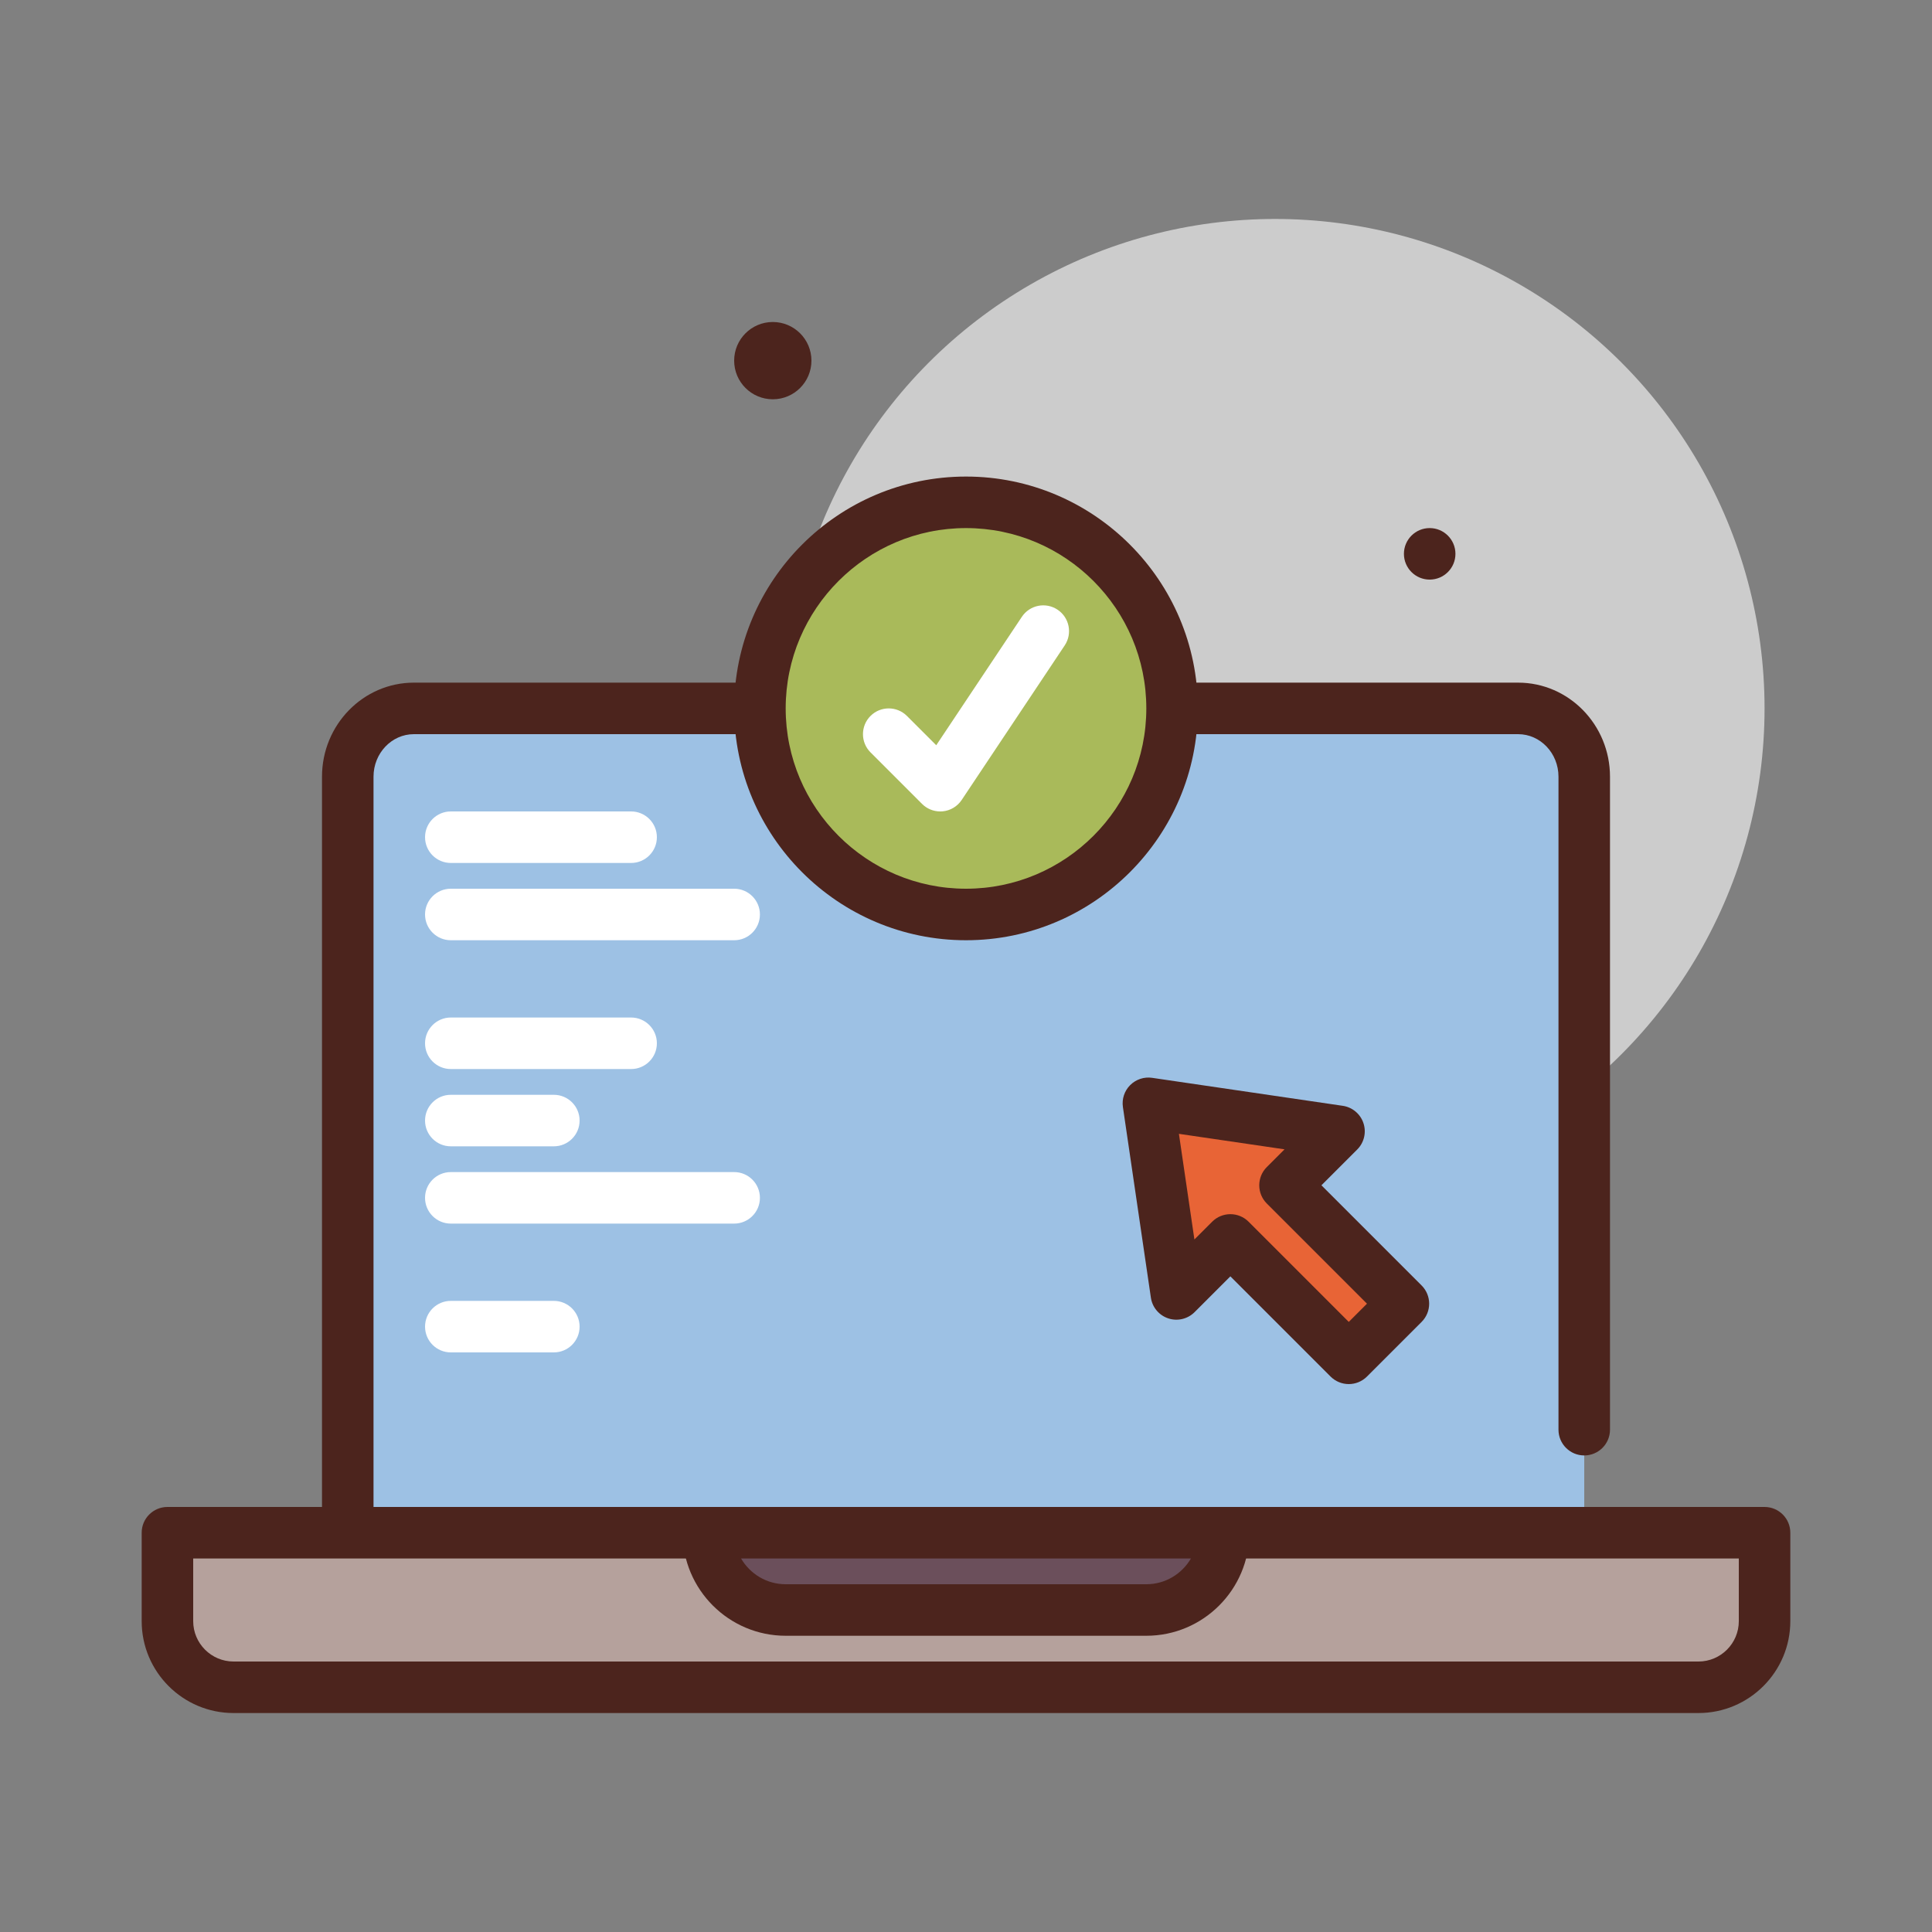
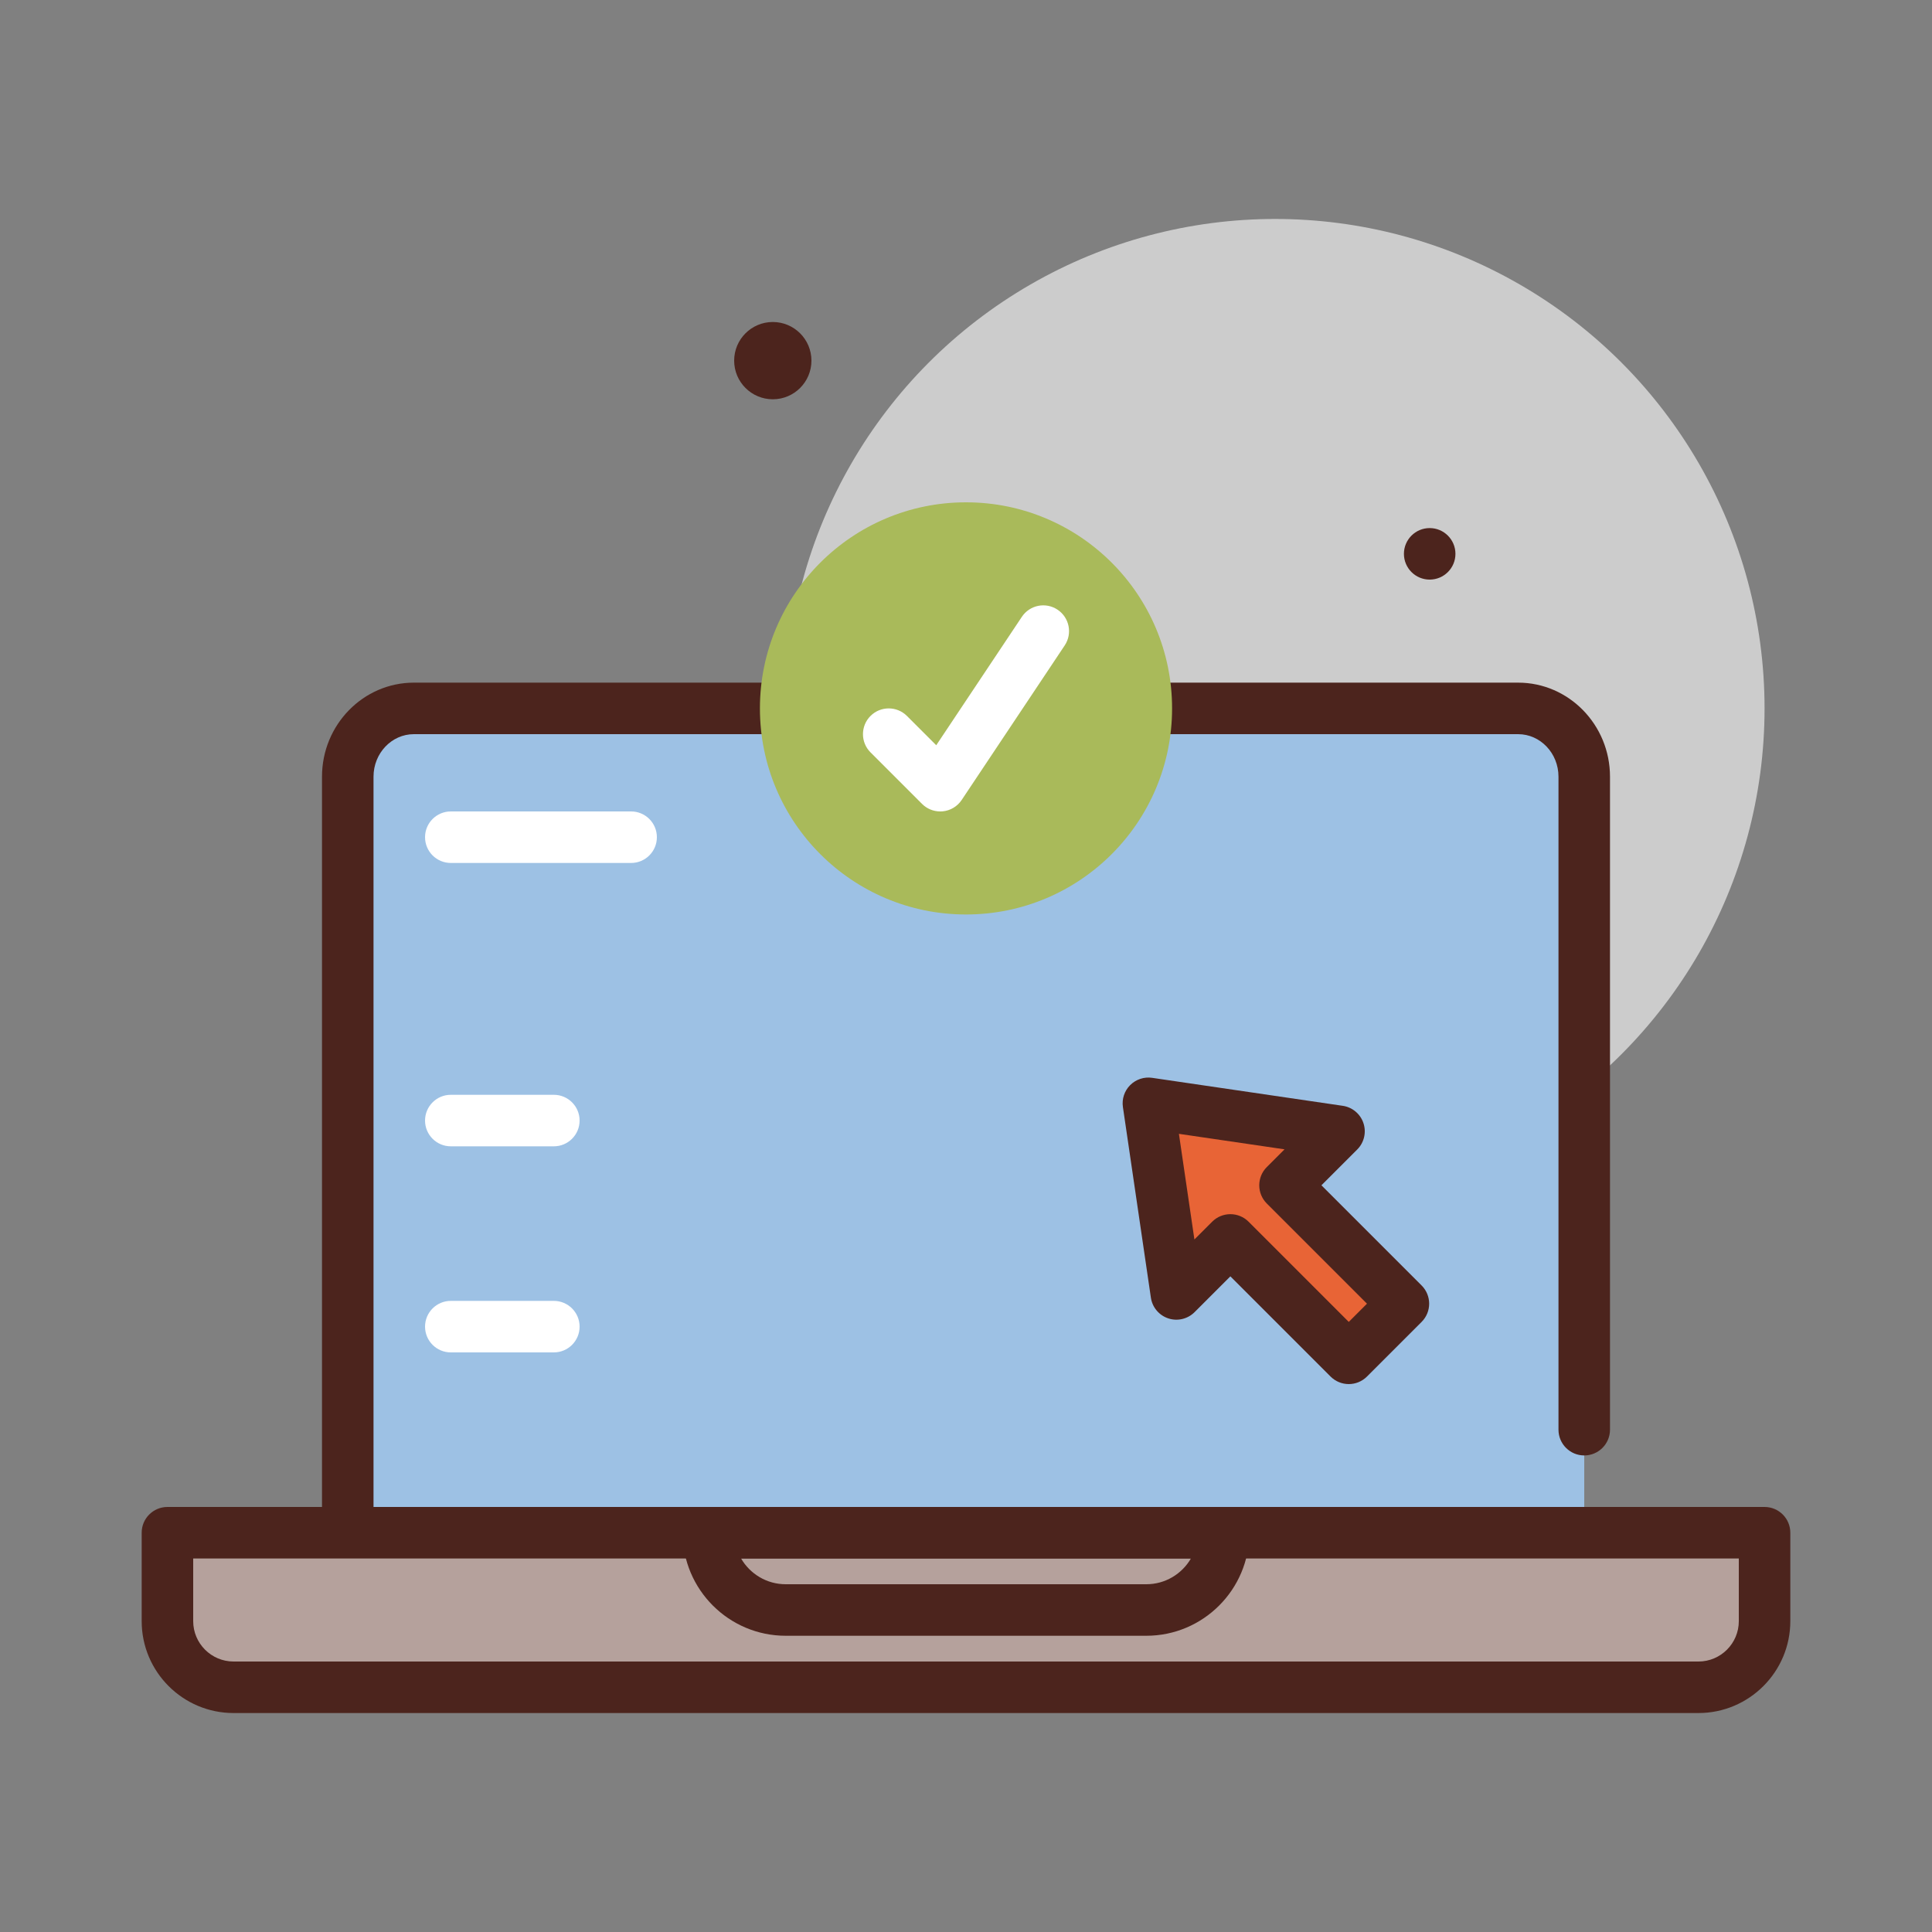
<svg xmlns="http://www.w3.org/2000/svg" id="homebank" enable-background="new 0 0 300 300" height="512" viewBox="0 0 300 300" width="512">
  <rect x="0" y="0" width="300" height="300" fill="#808080" stroke="none" />
  <g>
    <circle cx="198" cy="110" fill="#ccc" r="76" />
    <g>
      <path d="m246 238h-192v-117.401c0-5.854 4.597-10.599 10.268-10.599h171.465c5.671 0 10.268 4.745 10.268 10.599v101.401" fill="#9dc1e4" />
      <path d="m246 242h-192c-2.209 0-4-1.791-4-4v-117.4c0-8.051 6.4-14.6 14.268-14.6h171.465c7.867 0 14.267 6.549 14.267 14.6v101.4c0 2.209-1.791 4-4 4s-4-1.791-4-4v-101.4c0-3.639-2.812-6.6-6.268-6.6h-171.464c-3.455 0-6.268 2.961-6.268 6.6v113.4h188c2.209 0 4 1.791 4 4s-1.791 4-4 4z" fill="#4c241d" />
    </g>
    <g>
      <circle cx="150" cy="110" fill="#a9ba5a" r="32" />
-       <path d="m150 146c-19.85 0-36-16.15-36-36s16.15-36 36-36 36 16.15 36 36-16.15 36-36 36zm0-64c-15.439 0-28 12.561-28 28s12.561 28 28 28 28-12.561 28-28-12.561-28-28-28z" fill="#4c241d" />
    </g>
    <path d="m146 126c-1.057 0-2.074-.418-2.828-1.172l-8-8c-1.562-1.562-1.562-4.094 0-5.656s4.094-1.562 5.656 0l4.551 4.549 13.293-19.939c1.227-1.84 3.705-2.338 5.547-1.109 1.838 1.225 2.334 3.709 1.109 5.547l-16 24c-.664.998-1.742 1.645-2.934 1.762-.132.012-.263.018-.394.018z" fill="#fff" />
    <g>
      <path d="m263.732 262h-227.464c-5.671 0-10.268-4.597-10.268-10.268v-13.732h248v13.732c0 5.671-4.597 10.268-10.268 10.268z" fill="#b5a19c" />
      <path d="m263.732 266h-227.464c-7.868 0-14.268-6.4-14.268-14.268v-13.732c0-2.209 1.791-4 4-4h248c2.209 0 4 1.791 4 4v13.732c0 7.868-6.4 14.268-14.268 14.268zm-233.732-24v9.732c0 3.455 2.812 6.268 6.268 6.268h227.465c3.455 0 6.268-2.812 6.268-6.268v-9.732z" fill="#4c241d" />
    </g>
    <g>
-       <path d="m178 250h-56c-6.627 0-12-5.373-12-12h80c0 6.627-5.373 12-12 12z" fill="#6b4f5b" />
      <path d="m178 254h-56c-8.822 0-16-7.178-16-16 0-2.209 1.791-4 4-4h80c2.209 0 4 1.791 4 4 0 8.822-7.178 16-16 16zm-62.926-12c1.385 2.389 3.971 4 6.926 4h56c2.955 0 5.541-1.611 6.926-4z" fill="#4c241d" />
    </g>
    <g fill="#fff">
      <path d="m98 134h-28c-2.209 0-4-1.791-4-4s1.791-4 4-4h28c2.209 0 4 1.791 4 4s-1.791 4-4 4z" />
-       <path d="m98 166h-28c-2.209 0-4-1.791-4-4s1.791-4 4-4h28c2.209 0 4 1.791 4 4s-1.791 4-4 4z" />
-       <path d="m114 146h-44c-2.209 0-4-1.791-4-4s1.791-4 4-4h44c2.209 0 4 1.791 4 4s-1.791 4-4 4z" />
-       <path d="m114 190h-44c-2.209 0-4-1.791-4-4s1.791-4 4-4h44c2.209 0 4 1.791 4 4s-1.791 4-4 4z" />
      <path d="m86 178h-16c-2.209 0-4-1.791-4-4s1.791-4 4-4h16c2.209 0 4 1.791 4 4s-1.791 4-4 4z" />
      <path d="m86 210h-16c-2.209 0-4-1.791-4-4s1.791-4 4-4h16c2.209 0 4 1.791 4 4s-1.791 4-4 4z" />
    </g>
    <g>
      <path d="m207.919 175.666-29.597-4.344 4.344 29.597 8.384-8.383 18.385 18.384 8.485-8.485-18.384-18.385z" fill="#e86436" />
      <path d="m209.436 214.92c-1.023 0-2.047-.391-2.828-1.172l-15.557-15.557-5.557 5.557c-1.068 1.068-2.654 1.447-4.086.969-1.436-.475-2.48-1.721-2.699-3.217l-4.344-29.598c-.184-1.25.234-2.514 1.129-3.408.895-.893 2.168-1.316 3.408-1.129l29.598 4.344c1.496.219 2.742 1.264 3.217 2.699.477 1.436.102 3.018-.969 4.086l-5.557 5.557 15.557 15.557c1.562 1.562 1.562 4.094 0 5.656l-8.484 8.484c-.782.781-1.805 1.172-2.828 1.172zm-18.385-26.385c1.023 0 2.047.391 2.828 1.172l15.557 15.557 2.828-2.828-15.557-15.557c-1.562-1.562-1.562-4.094 0-5.656l2.754-2.756-16.4-2.406 2.406 16.4 2.756-2.754c.781-.781 1.804-1.172 2.828-1.172z" fill="#4c241d" />
    </g>
    <circle cx="120" cy="56" fill="#4c241d" r="6" />
    <circle cx="222" cy="86" fill="#4c241d" r="4" />
  </g>
</svg>